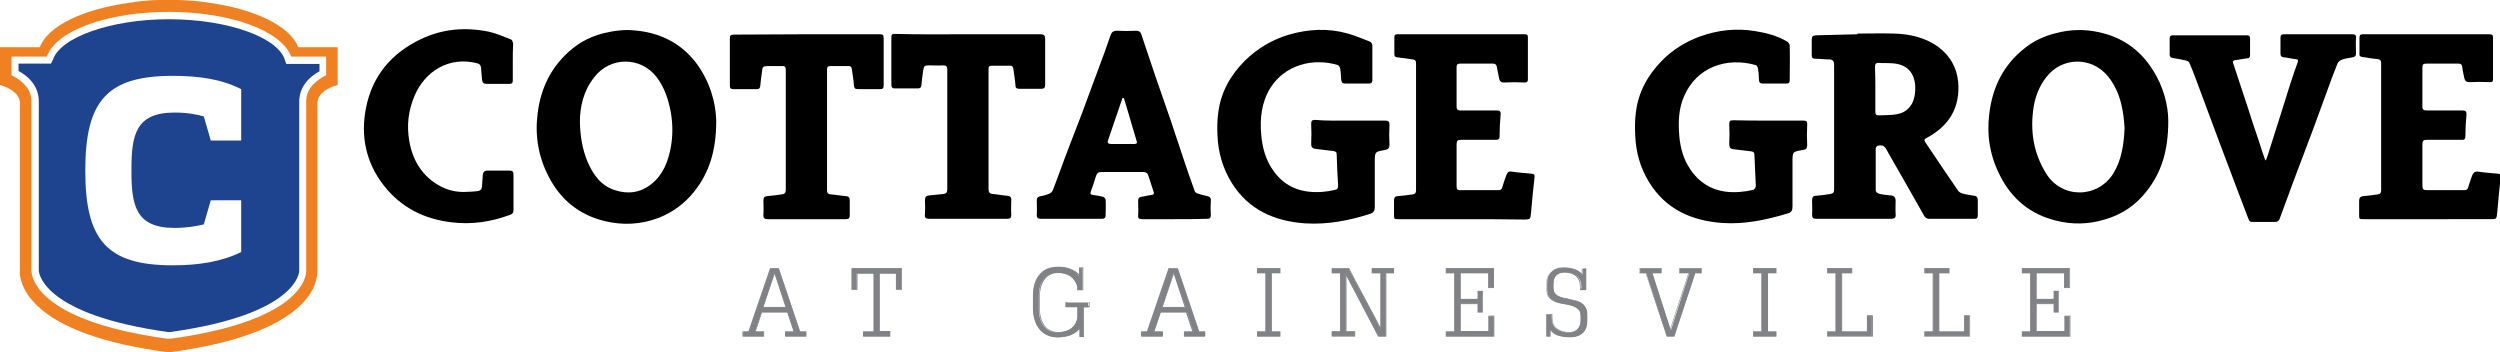
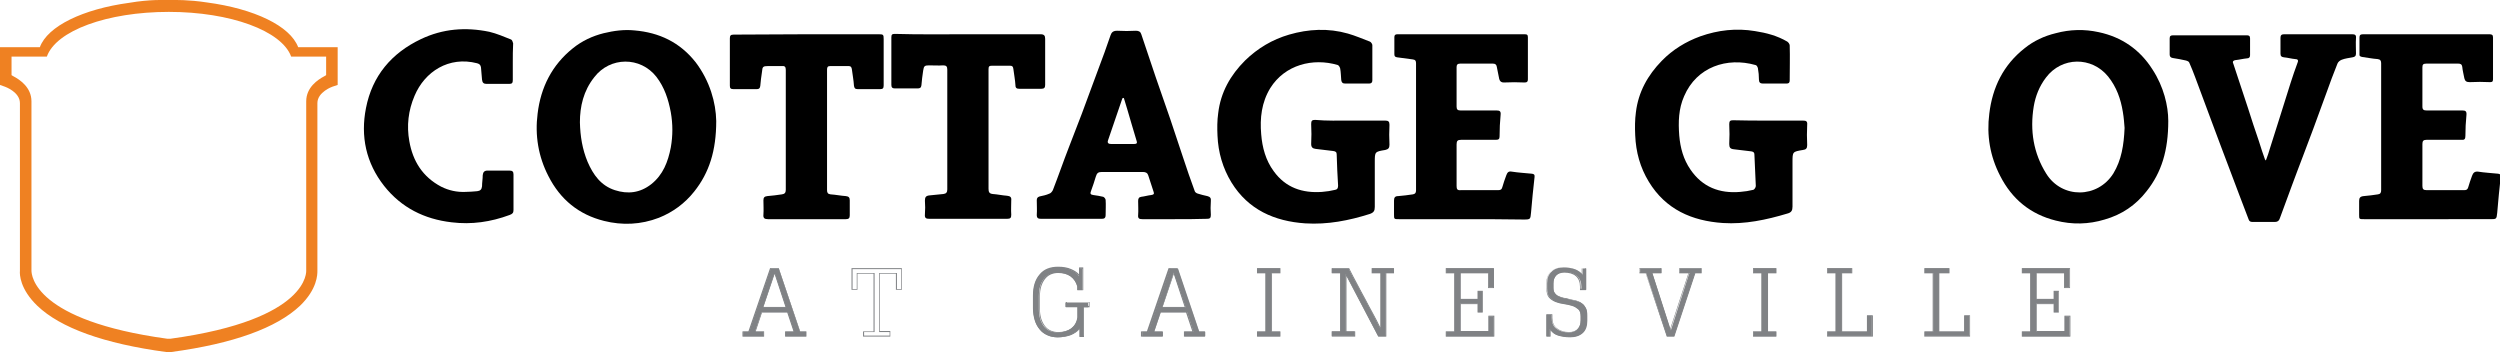
<svg xmlns="http://www.w3.org/2000/svg" id="Layer_1" x="0px" y="0px" viewBox="0 0 715.2 100.7" style="enable-background:new 0 0 715.2 100.7;" xml:space="preserve">
  <style type="text/css"> .st0{fill:#1F448F;} .st1{fill:#EF8122;} .st2{fill:#808285;} .st3{fill-rule:evenodd;clip-rule:evenodd;} </style>
  <g>
-     <path class="st0" d="M81.6,17.5c-1.6-6.7-16.3-12-33.3-12c-16.6,0-31.2,5.2-33.2,11.7l-0.1,0.1l-0.4,0.9H5.3v2.1 c2.4,1.3,5.8,4,5.8,8.7l0,48.5c0.1,1.1,1.9,12.6,37,17.5h0.5c36.9-5.1,37-17.4,37-17.5l0-0.2l0-48.2c0-4.7,3.4-7.4,5.8-8.7v-2.1 h-9.5L81.6,17.5z M69,40.2h-8.7l-2-6.9c-2.2-0.6-4.7-1.1-8.4-1.1c-11.2,0-12.3,6.6-12.3,16.4v0.2c0,9.8,1.1,16.4,12.3,16.4 c3.6,0,6.2-0.5,8.4-1l2-6.9H69v14.8c-5.9,2.9-12.6,3.8-19.6,3.8c-18.8,0-25-7.2-25-27v-0.2c0-19.9,6.3-27,25-27 c7,0,13.7,0.8,19.6,3.8V40.2z" />
    <path class="st1" d="M85.3,13.5c-2.3-6.1-12.6-11-26.1-12.8C54-0.1,50,0,49.2,0c0,0-0.1,0-0.1,0c0,0,0,0,0,0l-1.2,0l-0.3,0 C47.3,0,42.8-0.2,37,0.8C23.7,2.6,13.6,7.5,11.4,13.5H0v9.3l0,1.5l1.4,0.5c0,0,4.3,1.5,4.3,4.7v48c-0.1,1,0,5.2,5,10 c6.6,6.3,19,10.8,36.8,13.2l1.4,0l0.1,0c17.8-2.4,30.1-6.9,36.8-13.2c5-4.8,5-9,5-10v-48c0-3.2,4.3-4.7,4.3-4.7l1.5-0.5V13.5H85.3z M93.3,21.5l-0.5,0.3c-1.9,1-5.2,3.2-5.2,7.2l0,48.3c0,0.1,1.3,14.1-38.8,19.6l-0.1,0l-0.9,0C9.9,91.7,9,78.8,9,77.4l0-0.2V29 c0-4-3.3-6.2-5.2-7.2l-0.5-0.3v-5.3h10.1C16,8.8,30.6,3.4,48.3,3.4c17.6,0,32.3,5.4,35,12.8h10V21.5z" />
  </g>
  <g>
    <g>
      <g>
        <path class="st2" d="M224.7,96.2v-1.3h2.5l-1.8-5.6h-7.5l-1.9,5.6h2.5v1.3h-5.9v-1.3h1.7l6.2-18.1h2.3l6.1,18.1h1.7v1.3H224.7z M221.6,78l-3.3,10h6.6L221.6,78z" />
        <path class="st2" d="M230.8,96.3h-6.2v-1.5h2.4l-1.8-5.4H218l-1.8,5.4h2.4v1.5h-6.2v-1.5h1.7l6.2-18.1h2.5l0,0.1l6.1,18h1.8V96.3 z M224.8,96h5.7v-1h-1.7l0-0.1l-6.1-18h-2.1L214.4,95h-1.7v1h5.7v-1h-2.5l2-5.9h7.6l0,0.1l1.9,5.8h-2.5V96z M225.1,88.1h-7 l3.5-10.5L225.1,88.1z M218.4,87.8h6.3l-3.1-9.4L218.4,87.8z" />
      </g>
      <g>
-         <path class="st2" d="M256.5,82.8v-4.6h-4.9v16.7h3v1.3H247v-1.3h3V78.2h-4.9v4.6h-1.4v-6h14.2v6H256.5z" />
        <path class="st2" d="M254.7,96.3h-7.8v-1.5h3V78.3h-4.6v4.6h-1.7v-6.2H258v6.2h-1.7v-4.6h-4.6v16.4h3V96.3z M247.2,96h7.3v-1h-3 V78.1h5.1v4.6h1.2v-5.7h-13.9v5.7h1.2v-4.6h5.1V95h-3V96z" />
      </g>
      <g>
        <path class="st2" d="M310,87.7v8.5h-1.1v-2.4c-0.6,0.9-1.5,1.5-2.6,2c-1.1,0.4-2.3,0.7-3.7,0.7c-1.1,0-2.1-0.2-2.9-0.6 c-0.9-0.4-1.6-0.9-2.2-1.6c-0.6-0.7-1.1-1.6-1.4-2.6c-0.3-1-0.5-2.1-0.5-3.4v-3.6c0-2.6,0.6-4.5,1.8-6c1.2-1.4,3-2.2,5.2-2.2 c1.4,0,2.7,0.2,3.7,0.7c1.1,0.4,1.9,1,2.4,1.8v-2.2h1v6.2h-1.5V82c-0.3-1.3-1-2.3-2-3c-1-0.7-2.2-1-3.7-1c-1.7,0-3,0.6-3.9,1.8 c-0.9,1.2-1.4,2.8-1.4,4.9v3.7c0,2.1,0.5,3.7,1.4,4.9c0.9,1.2,2.3,1.8,4,1.8c1.5,0,2.8-0.4,3.8-1.1c1-0.8,1.6-1.8,1.8-3.2v-3 h-3.4v-1.2h6.5v1.3H310z" />
        <path class="st2" d="M302.6,96.5c-1.1,0-2.1-0.2-3-0.6c-0.9-0.4-1.6-0.9-2.2-1.7c-0.6-0.7-1.1-1.6-1.4-2.6 c-0.3-1-0.5-2.2-0.5-3.4v-3.6c0-2.6,0.6-4.6,1.9-6.1c1.2-1.5,3-2.2,5.3-2.2c1.4,0,2.7,0.2,3.8,0.7c0.9,0.4,1.7,0.9,2.2,1.5v-2 h1.2v6.5h-1.7V82c-0.3-1.2-1-2.2-1.9-2.9c-1-0.7-2.2-1-3.6-1c-1.6,0-2.9,0.6-3.8,1.8c-0.9,1.2-1.4,2.8-1.4,4.8v3.7 c0,2,0.5,3.6,1.4,4.8c0.9,1.2,2.2,1.8,3.9,1.8c1.5,0,2.8-0.4,3.7-1.1c1-0.7,1.6-1.8,1.8-3.1l0-2.9h-3.4v-1.5h6.8v1.5h-1.6v8.5 h-1.3v-2.2c-0.6,0.7-1.5,1.3-2.5,1.7C305.2,96.3,303.9,96.5,302.6,96.5z M302.8,76.7c-2.2,0-3.9,0.7-5.1,2.1 c-1.2,1.4-1.8,3.4-1.8,5.9v3.6c0,1.2,0.2,2.4,0.5,3.3c0.3,1,0.8,1.8,1.3,2.5c0.6,0.7,1.3,1.2,2.1,1.6c0.8,0.4,1.8,0.6,2.9,0.6 c1.3,0,2.5-0.2,3.6-0.7c1.1-0.4,2-1.1,2.6-1.9l0.2-0.3V96h0.8v-8.5h1.6v-1h-6.3v1h3.4v3.2c-0.2,1.4-0.9,2.5-1.9,3.3 c-1,0.8-2.3,1.2-3.9,1.2c-1.7,0-3.1-0.6-4.1-1.9c-1-1.2-1.4-2.9-1.4-5v-3.7c0-2.1,0.5-3.8,1.4-5c1-1.2,2.3-1.9,4-1.9 c1.5,0,2.8,0.4,3.8,1.1c1,0.7,1.7,1.7,2,3.1l0,1h1.2v-6h-0.7v2.5l-0.2-0.3c-0.5-0.7-1.3-1.3-2.3-1.7 C305.4,76.9,304.2,76.7,302.8,76.7z" />
      </g>
      <g>
        <path class="st2" d="M338.9,96.2v-1.3h2.5l-1.8-5.6h-7.5l-1.9,5.6h2.5v1.3h-5.9v-1.3h1.7l6.2-18.1h2.3l6.1,18.1h1.7v1.3H338.9z M335.8,78l-3.3,10h6.7L335.8,78z" />
        <path class="st2" d="M344.9,96.3h-6.2v-1.5h2.4l-1.8-5.4h-7.3l-1.8,5.4h2.4v1.5h-6.2v-1.5h1.7l6.2-18.1h2.5l0,0.1l6.1,18h1.8 V96.3z M339,96h5.7v-1H343l0-0.1l-6.1-18h-2.1L328.6,95h-1.7v1h5.7v-1H330l2-5.9h7.6l1.9,5.9H339V96z M339.3,88.1h-7l0.1-0.2 l3.5-10.3l0.1,0.4L339.3,88.1z M332.6,87.8h6.3l-3.1-9.4L332.6,87.8z" />
      </g>
      <g>
        <path class="st2" d="M359.7,96.2v-1.3h2.4V78.1h-2.4v-1.3h6.5v1.3h-2.4v16.8h2.4v1.3H359.7z" />
        <path class="st2" d="M366.3,96.3h-6.7v-1.5h2.4V78.2h-2.4v-1.5h6.7v1.5h-2.4v16.6h2.4V96.3z M359.9,96h6.2v-1h-2.4V78h2.4v-1 h-6.2v1h2.4V95h-2.4V96z" />
      </g>
      <g>
        <path class="st2" d="M396.4,78.1v18.1h-2.1L385,78.4v16.4h2.5v1.3h-6.5v-1.3h2.4V78.1h-2.4v-1.3h4.8c0.8,1.5,1.5,3,2.3,4.4 c0.8,1.4,1.5,2.9,2.3,4.3c0.8,1.4,1.5,2.8,2.3,4.3c0.8,1.4,1.5,2.9,2.3,4.4V78.1h-2.5v-1.3h6.2v1.3H396.4z" />
        <path class="st2" d="M396.6,96.3h-2.3l-9.1-17.3v15.8h2.5v1.5h-6.7v-1.5h2.4V78.2h-2.4v-1.5h5l0,0.1c0.8,1.5,1.5,3,2.3,4.4 c0.7,1.4,1.5,2.8,2.3,4.3c0.7,1.4,1.5,2.8,2.3,4.3c0.7,1.3,1.4,2.6,2,3.9V78.2h-2.5v-1.5h6.4v1.5h-2.2V96.3z M394.4,96h1.9V78 h2.2v-1h-5.9v1h2.5v16.7l-0.2-0.5c-0.7-1.5-1.5-2.9-2.3-4.4c-0.8-1.5-1.5-2.9-2.3-4.3c-0.8-1.4-1.5-2.9-2.3-4.3 c-0.7-1.4-1.5-2.8-2.2-4.3h-4.6v1h2.4V95h-2.4v1h6.2v-1h-2.5V77.9L394.4,96z" />
      </g>
      <g>
        <path class="st2" d="M413.7,96.2v-1.3h2.4V78.1h-2.4v-1.3h13.5v5.5h-1.4v-4.2h-8.1v7.5l5.1,0v-2.3h1.2v6h-1.2v-2.4h-5.1v8h8.2 v-4.4h1.4v5.7H413.7z" />
        <path class="st2" d="M427.5,96.3h-13.9v-1.5h2.4V78.2h-2.4v-1.5h13.8v5.7h-1.7v-4.2h-7.8v7.3l4.8,0v-2.3h1.5v6.2h-1.5V87h-4.8 v7.7h7.9v-4.4h1.7V96.3z M413.8,96h13.4v-5.4H426V95h-8.4v-8.2h5.3v2.4h1v-5.7h-1v2.3l-5.3,0V78h8.3v4.2h1.2v-5.2h-13.3v1h2.4V95 h-2.4V96z" />
      </g>
      <g>
        <path class="st2" d="M452.7,95.2c-0.9,0.8-2,1.2-3.5,1.2c-1.4,0-2.5-0.2-3.5-0.5c-1-0.3-1.7-0.9-2.3-1.8v2.1h-1V90l1.5,0v0.9 c0,1.3,0.4,2.4,1.3,3.1c0.9,0.7,2.1,1.1,3.6,1.1c1.1,0,1.9-0.3,2.5-0.9c0.6-0.6,0.9-1.5,0.9-2.6v-1.1c0-0.9-0.2-1.6-0.7-2.1 c-0.5-0.5-1.1-0.8-1.8-1c-0.7-0.2-1.5-0.4-2.3-0.5c-0.8-0.1-1.6-0.3-2.3-0.6c-0.7-0.3-1.3-0.7-1.8-1.3c-0.5-0.6-0.7-1.4-0.7-2.5 V81c0-1.4,0.4-2.5,1.3-3.3c0.8-0.8,2-1.2,3.5-1.2c1.1,0,2.2,0.2,3.1,0.5c0.9,0.3,1.7,0.9,2.3,1.6v-1.8h1v6.1l-1.4,0V82 c0-1.3-0.4-2.3-1.3-3.1c-0.9-0.7-2-1.1-3.4-1.1c-1,0-1.8,0.3-2.4,0.9c-0.6,0.6-0.9,1.4-0.9,2.4v1.2c0,0.7,0.1,1.2,0.4,1.6 c0.3,0.4,0.6,0.7,1.1,0.9c0.5,0.2,1,0.4,1.5,0.5c0.6,0.1,1.2,0.2,1.8,0.4c0.6,0.1,1.2,0.3,1.8,0.4c0.6,0.2,1.1,0.4,1.5,0.7 c0.5,0.3,0.8,0.8,1.1,1.3c0.3,0.5,0.4,1.2,0.4,2.1v1.5C453.9,93.2,453.5,94.4,452.7,95.2z" />
        <path class="st2" d="M449.2,96.5c-1.4,0-2.5-0.2-3.5-0.5c-0.9-0.3-1.6-0.8-2.1-1.5v1.8h-1.2v-6.4l1.7,0v1c0,1.3,0.4,2.3,1.3,3 c0.9,0.7,2,1.1,3.5,1.1c1,0,1.9-0.3,2.4-0.9c0.6-0.6,0.9-1.4,0.9-2.5v-1.1c0-0.9-0.2-1.6-0.7-2c-0.5-0.4-1.1-0.8-1.8-1 c-0.7-0.2-1.5-0.4-2.3-0.5c-0.8-0.1-1.6-0.3-2.4-0.6c-0.7-0.3-1.4-0.7-1.9-1.3c-0.5-0.6-0.7-1.5-0.7-2.6V81 c0-1.4,0.4-2.5,1.3-3.3c0.9-0.8,2.1-1.2,3.5-1.2c1.1,0,2.2,0.2,3.2,0.5c0.8,0.3,1.6,0.8,2.1,1.4v-1.6h1.2V83l-1.7,0v-1 c0-1.3-0.4-2.3-1.2-3c-0.8-0.7-1.9-1-3.3-1c-1,0-1.8,0.3-2.3,0.8c-0.6,0.6-0.8,1.3-0.8,2.3v1.2c0,0.6,0.1,1.1,0.4,1.5 c0.3,0.4,0.6,0.7,1.1,0.9c0.4,0.2,1,0.4,1.5,0.5c0.6,0.1,1.2,0.2,1.8,0.4c0.6,0.1,1.2,0.3,1.8,0.4c0.6,0.2,1.1,0.4,1.6,0.8 c0.5,0.3,0.8,0.8,1.1,1.3c0.3,0.6,0.4,1.3,0.4,2.2v1.5c0,1.5-0.4,2.7-1.3,3.5C451.9,96.1,450.7,96.5,449.2,96.5z M443.3,93.7 l0.2,0.3c0.6,0.8,1.3,1.4,2.2,1.7c0.9,0.3,2.1,0.5,3.4,0.5c1.4,0,2.6-0.4,3.4-1.2c0.8-0.8,1.2-1.9,1.2-3.3v-1.5 c0-0.8-0.1-1.5-0.4-2.1c-0.3-0.5-0.6-0.9-1.1-1.3c-0.4-0.3-0.9-0.6-1.5-0.7c-0.6-0.2-1.2-0.3-1.8-0.4c-0.6-0.1-1.2-0.2-1.8-0.4 c-0.6-0.1-1.1-0.3-1.6-0.5c-0.5-0.2-0.9-0.6-1.1-1c-0.3-0.4-0.4-1-0.4-1.6v-1.2c0-1,0.3-1.9,0.9-2.5c0.6-0.6,1.5-0.9,2.5-0.9 c1.4,0,2.6,0.4,3.5,1.1c0.9,0.7,1.3,1.8,1.3,3.1v0.8l1.2,0v-5.8h-0.7v2l-0.2-0.3c-0.6-0.7-1.3-1.2-2.3-1.5 c-0.9-0.3-2-0.5-3.1-0.5c-1.4,0-2.6,0.4-3.4,1.2c-0.8,0.8-1.2,1.8-1.2,3.2v1.4c0,1.1,0.2,1.9,0.7,2.5c0.5,0.6,1.1,1,1.8,1.2 c0.7,0.3,1.5,0.5,2.3,0.6c0.8,0.1,1.6,0.3,2.4,0.5c0.7,0.2,1.4,0.6,1.9,1.1c0.5,0.5,0.8,1.2,0.8,2.2v1.1c0,1.1-0.3,2-0.9,2.7 c-0.6,0.6-1.5,0.9-2.6,0.9c-1.5,0-2.7-0.4-3.6-1.1c-0.9-0.8-1.4-1.8-1.4-3.2v-0.7l-1.2,0v5.9h0.7V93.7z" />
      </g>
      <g>
        <path class="st2" d="M484.9,78.1l-6,18.1h-2l-6-18.1h-1.7v-1.3h6.1v1.3h-2.6l5.3,16.4l5.3-16.4h-2.7v-1.3h6.1v1.3H484.9z" />
        <path class="st2" d="M479,96.3h-2.2l0-0.1l-6-18H469v-1.5h6.3v1.5h-2.6l5.1,15.9l5.2-15.9h-2.6v-1.5h6.4v1.5H485L479,96.3z M477,96h1.8l6-18.1h1.7v-1h-5.9v1h2.7l-0.1,0.2l-5.5,16.8l-5.5-17h2.7v-1h-5.8v1h1.7l0,0.1L477,96z" />
      </g>
      <g>
        <path class="st2" d="M501.6,96.2v-1.3h2.4V78.1h-2.4v-1.3h6.5v1.3h-2.4v16.8h2.4v1.3H501.6z" />
        <path class="st2" d="M508.2,96.3h-6.7v-1.5h2.4V78.2h-2.4v-1.5h6.7v1.5h-2.4v16.6h2.4V96.3z M501.7,96h6.2v-1h-2.4V78h2.4v-1 h-6.2v1h2.4V95h-2.4V96z" />
      </g>
      <g>
        <path class="st2" d="M522.8,96.2v-1.3h2.4V78.1h-2.4v-1.3h6.9v1.3h-2.9v16.8h7.3v-4.6h1.4v5.8H522.8z" />
        <path class="st2" d="M535.8,96.3h-13.1v-1.5h2.4V78.2h-2.4v-1.5h7.2v1.5H527v16.6h7.1v-4.6h1.7V96.3z M522.9,96h12.6v-5.6h-1.2 V95h-7.6V78h2.9v-1h-6.7v1h2.4V95h-2.4V96z" />
      </g>
      <g>
        <path class="st2" d="M550.7,96.2v-1.3h2.4V78.1h-2.4v-1.3h6.9v1.3h-2.9v16.8h7.3v-4.6h1.4v5.8H550.7z" />
        <path class="st2" d="M563.6,96.3h-13.1v-1.5h2.4V78.2h-2.4v-1.5h7.2v1.5h-2.9v16.6h7.1v-4.6h1.7V96.3z M550.8,96h12.6v-5.6h-1.2 V95h-7.6V78h2.9v-1h-6.7v1h2.4V95h-2.4V96z" />
      </g>
      <g>
        <path class="st2" d="M578.5,96.2v-1.3h2.4V78.1h-2.4v-1.3h13.5v5.5h-1.4v-4.2h-8.1v7.5l5.1,0v-2.3h1.2v6h-1.2v-2.4h-5.1v8h8.2 v-4.4h1.4v5.7H578.5z" />
        <path class="st2" d="M592.3,96.3h-13.9v-1.5h2.4V78.2h-2.4v-1.5h13.8v5.7h-1.7v-4.2h-7.8v7.3l4.8,0v-2.3h1.5v6.2h-1.5V87h-4.8 v7.7h7.9v-4.4h1.7V96.3z M578.7,96h13.4v-5.4h-1.2V95h-8.4v-8.2h5.3v2.4h1v-5.7h-1v2.3l-5.3,0V78h8.3v4.2h1.2v-5.2h-13.3v1h2.4 V95h-2.4V96z" />
      </g>
    </g>
  </g>
  <g>
-     <path class="st3" d="M531.4,9.6c3.4,0,6.9-0.1,10.3,0c4.6,0.1,9.1,1.1,12.9,3.9c3.3,2.5,5.2,5.8,5.6,10c0.6,7.4-2.7,12.6-9.1,16 c-0.6,0.3-0.7,0.6-0.3,1.2c3.1,4.6,6.2,9.3,9.4,13.9c0.3,0.4,0.9,0.7,1.4,0.8c1,0.3,2.1,0.4,3.2,0.6c0.7,0.1,1,0.5,1,1.1 c0,1.5,0,3.1,0,4.6c0,0.7-0.3,0.9-0.9,0.9c-4.4,0-8.8,0-13.2,0c-0.4,0-1-0.4-1.2-0.8c-3.4-6-6.8-12-10.2-17.9 c-0.2-0.4-0.4-0.7-0.6-1.1c-0.6-1.1-1.3-1.4-2.5-1.1c-0.3,0.1-0.6,0.5-0.6,0.8c0,4,0,8,0,12c0,0.3,0.5,0.8,0.9,0.9 c1.1,0.3,2.3,0.4,3.4,0.5c1,0.1,1.4,0.6,1.4,1.6c0,1.3-0.1,2.5,0,3.8c0.1,1-0.3,1.3-1.3,1.3c-4.6,0-9.3,0-13.9,0c-2.5,0-5,0-7.5,0 c-0.9,0-1.2-0.3-1.2-1.2c0.1-1.4,0-2.7,0-4.1c0-0.9,0.3-1.3,1.2-1.3c1.3-0.1,2.7-0.3,4-0.5c0.8-0.1,1.1-0.5,1.1-1.3 c0-11.9,0-23.8,0-35.7c0-1-0.4-1.5-1.4-1.5c-1.4,0-2.7-0.2-4.1-0.2c-0.6,0-0.9-0.3-0.9-0.9c0-1.5,0-3.1,0-4.6 c0-0.9,0.3-1.1,1.2-1.2c4-0.1,7.9-0.2,11.9-0.3C531.4,9.8,531.4,9.7,531.4,9.6z M536.5,25.5c0,2.1,0,4.3,0,6.4c0,0.8,0.2,1.1,1,1.1 c1.7-0.1,3.4,0,5-0.3c2-0.3,3.5-1.3,4.5-3.1c0.8-1.6,1-3.4,0.9-5.1c-0.3-4-2.6-6.2-6.7-6.4c-1.2-0.1-2.4,0-3.6-0.1 c-1-0.1-1.2,0.4-1.2,1.2C536.5,21.3,536.5,23.4,536.5,25.5z" />
    <path class="st3" d="M204.9,34.6c0,8.5-2,14.8-6.3,20.2c-2.7,3.4-6.1,5.9-10.1,7.5c-5.2,2-10.5,2.2-15.7,0.9 c-7.2-1.8-12.5-6.1-15.9-12.8c-2.9-5.6-3.9-11.7-3.1-17.9c0.9-7.5,4.1-13.9,10.1-18.7c2.6-2.1,5.6-3.5,8.8-4.3 c2.9-0.7,5.8-1.1,8.8-0.8c7.1,0.6,13,3.4,17.5,9.1C203.1,23.2,204.8,29.4,204.9,34.6z M165.9,35c0.1,4,0.7,7.7,2.2,11.3 c1.6,3.7,3.8,6.8,7.8,8.1c3.7,1.2,7.2,0.8,10.4-1.7c3.4-2.7,4.8-6.4,5.6-10.5c0.6-3.4,0.6-6.7,0-10.1c-0.7-3.7-1.8-7.1-4.1-10.1 c-4.6-5.9-13.3-5.8-17.8,0.1C166.9,26,165.9,30.5,165.9,35z" />
    <path class="st3" d="M620.3,34.6c0,8.4-1.9,14.7-6.2,20.1c-3.1,4-7.1,6.7-12,8.1c-4.6,1.4-9.3,1.5-14,0.3 c-7.2-1.8-12.5-6.1-15.9-12.8c-2.9-5.6-3.9-11.6-3.1-17.8c0.9-7.5,4-13.9,10.1-18.7c2.6-2.1,5.6-3.5,8.9-4.3 c4.1-1.1,8.2-1.2,12.3-0.3c6.6,1.4,11.8,5,15.4,10.7C619,24.8,620.3,30.3,620.3,34.6z M607.8,36.6c-0.1-1.2-0.2-2.9-0.5-4.6 c-0.6-3.7-1.8-7.1-4.2-10.1c-4.7-5.8-13.3-5.7-17.8,0.3c-1.9,2.5-3,5.3-3.5,8.3c-1.1,6.8-0.1,13.3,3.6,19.2 c4.5,7.2,14.7,7.1,19.2-0.1C606.9,45.8,607.6,41.5,607.8,36.6z" />
    <path class="st3" d="M505.9,34.5c3.3,0,6.6,0,9.9,0c0.9,0,1.3,0.2,1.2,1.2c-0.1,1.9-0.1,3.9,0,5.8c0,0.9-0.3,1.3-1.2,1.4 c-3,0.5-3,0.5-3,3.5c0,4.2,0,8.4,0,12.7c0,1.1-0.3,1.7-1.5,2c-6,1.8-12.1,3.1-18.4,2.7c-8.9-0.6-16.4-3.9-21.2-11.8 c-2.5-4.1-3.7-8.5-3.9-13.3c-0.1-2.2-0.1-4.4,0.2-6.6c0.7-5.8,3.4-10.6,7.4-14.7c3.1-3.2,6.9-5.5,11-7c5.1-1.8,10.3-2.4,15.7-1.5 c3.2,0.5,6.3,1.3,9.2,3c0.3,0.2,0.7,0.7,0.7,1.1c0.1,3.3,0,6.7,0,10c0,0.7-0.3,0.9-0.9,0.9c-2.3,0-4.5,0-6.8,0 c-0.7,0-1.1-0.3-1.1-1.1c0-1.1-0.1-2.2-0.3-3.3c-0.1-0.4-0.4-0.9-0.7-0.9c-8.1-2.3-16.8,0.5-20.4,8.9c-1.6,3.6-1.7,7.4-1.4,11.3 c0.3,3.5,1.2,6.8,3.2,9.7c3.4,5,8.3,6.9,14.2,6.4c1.3-0.1,2.6-0.3,3.8-0.6c0.3-0.1,0.7-0.7,0.7-1.1c-0.1-3-0.3-6-0.4-9 c0-0.6-0.3-0.8-0.9-0.9c-1.7-0.2-3.3-0.4-5-0.6c-1-0.1-1.3-0.5-1.3-1.5c0.1-1.9,0.1-3.8,0-5.7c0-0.9,0.3-1.1,1.1-1.1 C499.1,34.5,502.5,34.5,505.9,34.5z" />
    <path class="st3" d="M386.3,34.5c3.3,0,6.7,0,10,0c0.9,0,1.2,0.3,1.2,1.2c-0.1,1.9-0.1,3.8,0,5.7c0,0.9-0.3,1.3-1.2,1.5 c-3,0.5-3,0.5-3,3.5c0,4.3,0,8.5,0,12.8c0,1.1-0.3,1.6-1.4,2c-6,1.9-12.1,3.1-18.5,2.7c-8.8-0.6-16.3-3.9-21.1-11.7 c-2.5-4.1-3.8-8.6-4-13.4c-0.1-2.1-0.1-4.3,0.2-6.4c0.7-6,3.5-10.9,7.7-15.1c3.6-3.5,7.8-6,12.6-7.4c5.5-1.6,11.2-1.9,16.8-0.3 c2.1,0.6,4.2,1.5,6.3,2.3c0.3,0.1,0.7,0.7,0.7,1c0,3.4,0,6.8,0,10.1c0,0.6-0.3,0.9-0.9,0.9c-2.3,0-4.6,0-6.9,0c-0.7,0-1-0.3-1.1-1 c-0.1-1.1-0.1-2.2-0.3-3.3c-0.1-0.4-0.4-0.9-0.7-1c-7.1-2.1-15.1-0.1-19.3,6.6c-2.5,4.1-3,8.6-2.6,13.2c0.3,3.8,1.3,7.5,3.6,10.6 c3.4,4.7,8.2,6.3,13.8,5.9c1.3-0.1,2.6-0.3,3.8-0.6c0.6-0.1,0.8-0.5,0.8-1.2c-0.2-2.9-0.3-5.9-0.4-8.9c0-0.7-0.3-0.9-1-1 c-1.7-0.2-3.3-0.4-5-0.6c-0.9-0.1-1.3-0.5-1.3-1.4c0.1-1.9,0.1-3.8,0-5.7c0-0.9,0.2-1.2,1.1-1.2C379.6,34.6,383,34.5,386.3,34.5z" />
    <path class="st3" d="M336,62.7c-3.1,0-6.1,0-9.2,0c-0.9,0-1.3-0.2-1.2-1.2c0.1-1.3,0-2.7,0-4c0-0.7,0.2-1.1,0.9-1.2 c0.9-0.1,1.9-0.4,2.8-0.5c0.7-0.1,1-0.3,0.7-1c-0.5-1.5-1-3.1-1.5-4.6c-0.2-0.7-0.7-1-1.5-1c-3.9,0-7.9,0-11.8,0 c-1,0-1.4,0.3-1.7,1.3c-0.4,1.4-0.9,2.8-1.4,4.2c-0.3,0.7-0.1,1,0.7,1.1c0.9,0.1,1.9,0.3,2.8,0.5c0.3,0.1,0.7,0.6,0.7,0.9 c0.1,1.4,0,2.9,0,4.3c0,0.9-0.4,1.1-1.1,1.1c-3,0-6.1,0-9.1,0c-2.8,0-5.6,0-8.3,0c-0.8,0-1.2-0.2-1.2-1.1c0.1-1.4,0-2.8,0-4.2 c0-0.6,0.2-0.9,0.8-1.1c1-0.2,1.9-0.4,2.8-0.8c0.4-0.1,0.8-0.6,1-1c1.6-4.1,3-8.2,4.6-12.3c1.2-3.2,2.5-6.4,3.7-9.6 c1.6-4.2,3.1-8.5,4.7-12.7c1.2-3.2,2.4-6.4,3.5-9.7c0.3-0.9,0.8-1.3,1.9-1.3c1.8,0.1,3.6,0.1,5.4,0c0.8,0,1.3,0.3,1.5,1 c1.4,4.1,2.7,8.1,4.1,12.2c1.4,4,2.8,8.1,4.2,12.1c1.2,3.6,2.4,7.2,3.6,10.8c1.1,3.3,2.2,6.6,3.4,9.8c0.1,0.3,0.5,0.6,0.9,0.7 c0.9,0.3,1.8,0.5,2.7,0.7c0.8,0.2,1.1,0.6,1,1.4c-0.1,1.3-0.1,2.7,0,4c0,0.9-0.3,1.1-1.1,1.1C342.2,62.7,339.1,62.7,336,62.7z M321.5,28c-0.1,0-0.2,0.1-0.4,0.1c-1.4,4-2.7,8-4.1,12c-0.3,0.8,0.1,1.1,0.9,1.1c2.2,0,4.4,0,6.5,0c0.9,0,1-0.3,0.7-1.1 c-0.9-2.9-1.7-5.8-2.6-8.8C322.2,30.2,321.8,29.1,321.5,28z" />
    <path class="st3" d="M418.3,62.7c-6,0-12,0-18.1,0c-1.4,0-1.4,0-1.4-1.4c0-1.3,0-2.6,0-3.9c0-0.9,0.3-1.3,1.2-1.3 c1.4-0.1,2.8-0.3,4.2-0.5c0.6-0.1,0.9-0.4,0.9-1.1c0-12.1,0-24.3,0-36.4c0-0.7-0.2-1-0.9-1.1c-1.5-0.2-3-0.4-4.5-0.6 c-0.6-0.1-0.8-0.3-0.8-0.9c0-1.6,0-3.2,0-4.9c0-0.6,0.3-0.8,0.9-0.8c12.1,0,24.3,0,36.4,0c0.7,0,0.9,0.2,0.9,0.9c0,4,0,8,0,12 c0,0.6-0.2,0.9-0.9,0.9c-2-0.1-4-0.1-6,0c-0.7,0-1.1-0.3-1.3-1c-0.2-1.2-0.5-2.3-0.7-3.5c-0.1-0.6-0.4-0.9-1.1-0.9 c-3.1,0-6.3,0-9.4,0c-0.8,0-1,0.4-1,1c0,3.8,0,7.5,0,11.3c0,0.8,0.3,1.1,1.1,1.1c3.5,0,6.9,0,10.3,0c0.9,0,1.3,0.2,1.2,1.2 c-0.2,2.1-0.3,4.1-0.3,6.2c0,0.8-0.3,1-1.1,1c-3.3,0-6.6,0-9.9,0c-1,0-1.3,0.3-1.3,1.3c0,4,0,8,0,11.9c0,0.9,0.2,1.3,1.2,1.2 c3.5,0,7,0,10.6,0c0.7,0,1.1-0.1,1.3-0.9c0.3-1.1,0.7-2.2,1.1-3.3c0.3-0.8,0.6-1.3,1.6-1.1c1.9,0.3,3.8,0.4,5.8,0.6 c0.6,0.1,0.8,0.3,0.7,1c-0.4,3.4-0.7,6.7-1,10.1c-0.2,1.9-0.1,2-2.1,2C430,62.7,424.1,62.7,418.3,62.7z" />
    <path class="st3" d="M694.5,62.7c-6.1,0-12.1,0-18.2,0c-1.4,0-1.4,0-1.4-1.3c0-1.3,0-2.6,0-3.9c0-0.9,0.3-1.3,1.3-1.4 c1.4-0.1,2.7-0.3,4.1-0.5c0.7-0.1,0.9-0.5,0.9-1.2c0-12.1,0-24.2,0-36.3c0-0.7-0.2-1.1-1-1.2c-1.5-0.1-2.9-0.4-4.4-0.6 c-0.6-0.1-0.9-0.3-0.8-0.9c0-1.5,0-3.1,0-4.6c0-0.7,0.2-1,1-1c2.9,0,5.8,0,8.8,0c9.1,0,18.3,0,27.4,0c0.7,0,1,0.2,1,0.9 c0,4,0,8,0,11.9c0,0.6-0.1,0.9-0.8,0.9c-2-0.1-3.9-0.1-5.9,0c-0.9,0-1.3-0.3-1.5-1.1c-0.2-1.1-0.5-2.2-0.6-3.3 c-0.1-0.7-0.5-0.9-1.1-0.9c-3.1,0-6.1,0-9.2,0c-0.9,0-1.1,0.3-1.1,1.1c0,3.7,0,7.5,0,11.2c0,0.9,0.4,1.1,1.2,1.1 c3.4,0,6.8,0,10.2,0c0.9,0,1.3,0.2,1.2,1.3c-0.2,2-0.3,4-0.3,6c0,0.9-0.3,1.2-1.2,1.1c-3.3,0-6.6,0-9.9,0c-0.9,0-1.2,0.3-1.2,1.2 c0,4,0,8,0,12c0,0.9,0.3,1.2,1.2,1.2c3.6,0,7.1,0,10.7,0c0.6,0,1-0.1,1.2-0.8c0.3-1.1,0.7-2.2,1.1-3.3c0.3-0.8,0.7-1.3,1.7-1.2 c1.9,0.3,3.8,0.4,5.8,0.6c0.6,0.1,0.7,0.3,0.7,0.9c-0.4,3.4-0.7,6.9-1,10.3c-0.2,1.8-0.2,1.8-2,1.8 C706.4,62.7,700.4,62.7,694.5,62.7z" />
    <path class="st3" d="M648.3,45.7c0.4-1.1,0.8-2.2,1.1-3.3c2-6.2,3.9-12.4,5.9-18.7c0.6-1.9,1.3-3.9,2-5.8c0.3-0.7,0-1-0.7-1 c-1.1-0.1-2.1-0.4-3.2-0.5c-0.7-0.1-1-0.3-1-1.1c0-1.5,0-3,0-4.5c0-0.7,0.3-1,1-1c6.5,0,13,0,19.5,0c0.8,0,1.2,0.2,1.1,1.1 c-0.1,1.5,0,3,0,4.4c0,0.7-0.3,1-1,1.1c-1,0.2-2.1,0.3-3.1,0.7c-0.5,0.2-1,0.6-1.2,1.1c-1.1,2.8-2.2,5.6-3.2,8.5 c-1.2,3.4-2.5,6.7-3.7,10.1c-1,2.6-1.9,5.1-2.9,7.7c-1.1,2.8-2.1,5.6-3.2,8.5c-1.2,3.2-2.3,6.3-3.5,9.5c-0.2,0.7-0.7,1-1.4,1 c-2.1,0-4.2,0-6.3,0c-0.6,0-1-0.1-1.2-0.7c-1.8-4.8-3.7-9.6-5.5-14.5c-1.7-4.4-3.3-8.8-5-13.3c-1.6-4.3-3.2-8.6-4.8-12.9 c-0.5-1.4-1.1-2.8-1.7-4.2c-0.1-0.3-0.6-0.5-1-0.6c-1.2-0.3-2.5-0.5-3.7-0.7c-0.6-0.1-0.9-0.4-0.9-1c0-1.5,0-3.1,0-4.6 c0-0.7,0.3-0.9,1-0.9c7,0,14.1,0,21.1,0c0.6,0,0.9,0.2,0.9,0.9c0,1.6,0,3.2,0,4.8c0,0.6-0.3,0.9-0.9,0.9c-1.1,0.1-2.2,0.4-3.3,0.5 c-0.6,0.1-0.9,0.4-0.6,1c1.4,4.2,2.8,8.5,4.2,12.7c1,3.1,2,6.3,3.1,9.4c0.6,1.9,1.2,3.8,1.9,5.7C648.1,45.7,648.2,45.7,648.3,45.7z " />
    <path class="st3" d="M230.7,9.8c6.9,0,13.8,0,20.7,0c1.3,0,1.4,0.1,1.4,1.4c0,4.4,0,8.8,0,13.2c0,0.8-0.2,1.1-1,1.1 c-2.1,0-4.3,0-6.4,0c-0.8,0-1-0.3-1.1-1c-0.1-1.6-0.4-3.1-0.6-4.7c-0.1-0.6-0.3-0.9-0.9-0.9c-1.8,0-3.5,0-5.3,0 c-0.7,0-0.9,0.3-0.9,1c0,11.5,0,23,0,34.5c0,0.7,0.2,1.1,1,1.2c1.5,0.1,2.9,0.4,4.4,0.5c0.8,0.1,1.1,0.4,1.1,1.2c0,1.4,0,2.9,0,4.3 c0,0.8-0.3,1.1-1.1,1.1c-3.1,0-6.1,0-9.2,0c-4.4,0-8.7,0-13.1,0c-1,0-1.4-0.3-1.3-1.3c0.1-1.4,0-2.7,0-4.1c0-0.8,0.3-1.1,1.1-1.2 c1.4-0.1,2.8-0.3,4.2-0.5c0.8-0.1,1.1-0.5,1.1-1.3c0-11.4,0-22.9,0-34.3c0-0.9-0.3-1.2-1.2-1.1c-1.3,0-2.6,0-3.9,0 c-1.4,0-1.6,0.2-1.7,1.6c-0.2,1.4-0.4,2.7-0.5,4.1c-0.1,0.7-0.4,0.9-1,0.9c-2.2,0-4.4,0-6.7,0c-0.8,0-1-0.3-1-1c0-4.5,0-9,0-13.5 c0-0.8,0.2-1.1,1.1-1.1C216.8,9.9,223.7,9.8,230.7,9.8z" />
    <path class="st3" d="M277,9.8c6.9,0,13.8,0,20.7,0c1,0,1.3,0.4,1.3,1.3c0,4.4,0,8.8,0,13.2c0,0.8-0.3,1.1-1.1,1.1 c-2.1,0-4.2,0-6.3,0c-0.7,0-1.1-0.2-1.1-1c-0.1-1.6-0.4-3.1-0.6-4.7c-0.1-0.7-0.3-0.9-1-0.9c-1.7,0-3.4,0-5.1,0c-0.8,0-1,0.2-1,1 c0,2.8,0,5.6,0,8.4c0,8.6,0,17.2,0,25.8c0,0.9,0.2,1.4,1.2,1.5c1.4,0.1,2.7,0.4,4.1,0.5c0.9,0.1,1.3,0.4,1.2,1.3 c0,1.4-0.1,2.7,0,4.1c0,0.9-0.2,1.2-1.2,1.2c-2.6,0-5.3,0-7.9,0c-4.8,0-9.5,0-14.3,0c-1,0-1.4-0.2-1.3-1.3c0.1-1.3,0.1-2.6,0-3.9 c0-1,0.3-1.4,1.3-1.5c1.3-0.1,2.7-0.3,4-0.4c0.8-0.1,1.1-0.5,1.1-1.3c0-11.4,0-22.9,0-34.3c0-0.9-0.3-1.2-1.2-1.2 c-1.3,0.1-2.7,0-4,0c-1.3,0-1.5,0.2-1.7,1.5c-0.2,1.4-0.4,2.8-0.5,4.2c-0.1,0.7-0.4,0.9-1.1,0.9c-2.2,0-4.4,0-6.5,0 c-0.7,0-1-0.3-1-1c0-4.5,0-9.1,0-13.6c0-0.8,0.2-1,1-1C263,9.9,270,9.8,277,9.8z" />
    <path class="st3" d="M146.7,17.8c0,1.7,0,3.4,0,5.1c0,0.8-0.2,1.1-1,1.1c-2.2,0-4.4,0-6.5,0c-0.8,0-1.2-0.3-1.3-1.2 c-0.1-1.2-0.2-2.3-0.3-3.5c-0.1-0.7-0.4-1-1.1-1.2c-8.1-2.1-15,2.4-17.9,9.3c-1.8,4.2-2.3,8.6-1.5,13c1,5.7,3.8,10.2,9.1,13 c2.2,1.1,4.5,1.6,6.9,1.5c1.1,0,2.2-0.1,3.4-0.2c0.9-0.1,1.3-0.5,1.4-1.4c0-1.1,0.2-2.1,0.2-3.2c0.1-0.9,0.5-1.3,1.4-1.3 c2.1,0,4.2,0,6.2,0c0.9,0,1.2,0.3,1.2,1.1c0,3.4,0,6.8,0,10.2c0,0.8-0.3,1.1-1.1,1.4c-5.4,2-10.9,2.8-16.6,2.1 c-7.8-0.9-14.4-4.2-19.3-10.4c-5.2-6.6-6.8-14.2-5.2-22.3c1.8-9.2,7.3-15.7,15.7-19.7c6.3-3,12.8-3.5,19.6-2.1 c2.1,0.5,4.2,1.4,6.2,2.2c0.3,0.1,0.5,0.7,0.6,1.1C146.7,14.3,146.7,16,146.7,17.8C146.7,17.8,146.7,17.8,146.7,17.8z" />
  </g>
</svg>